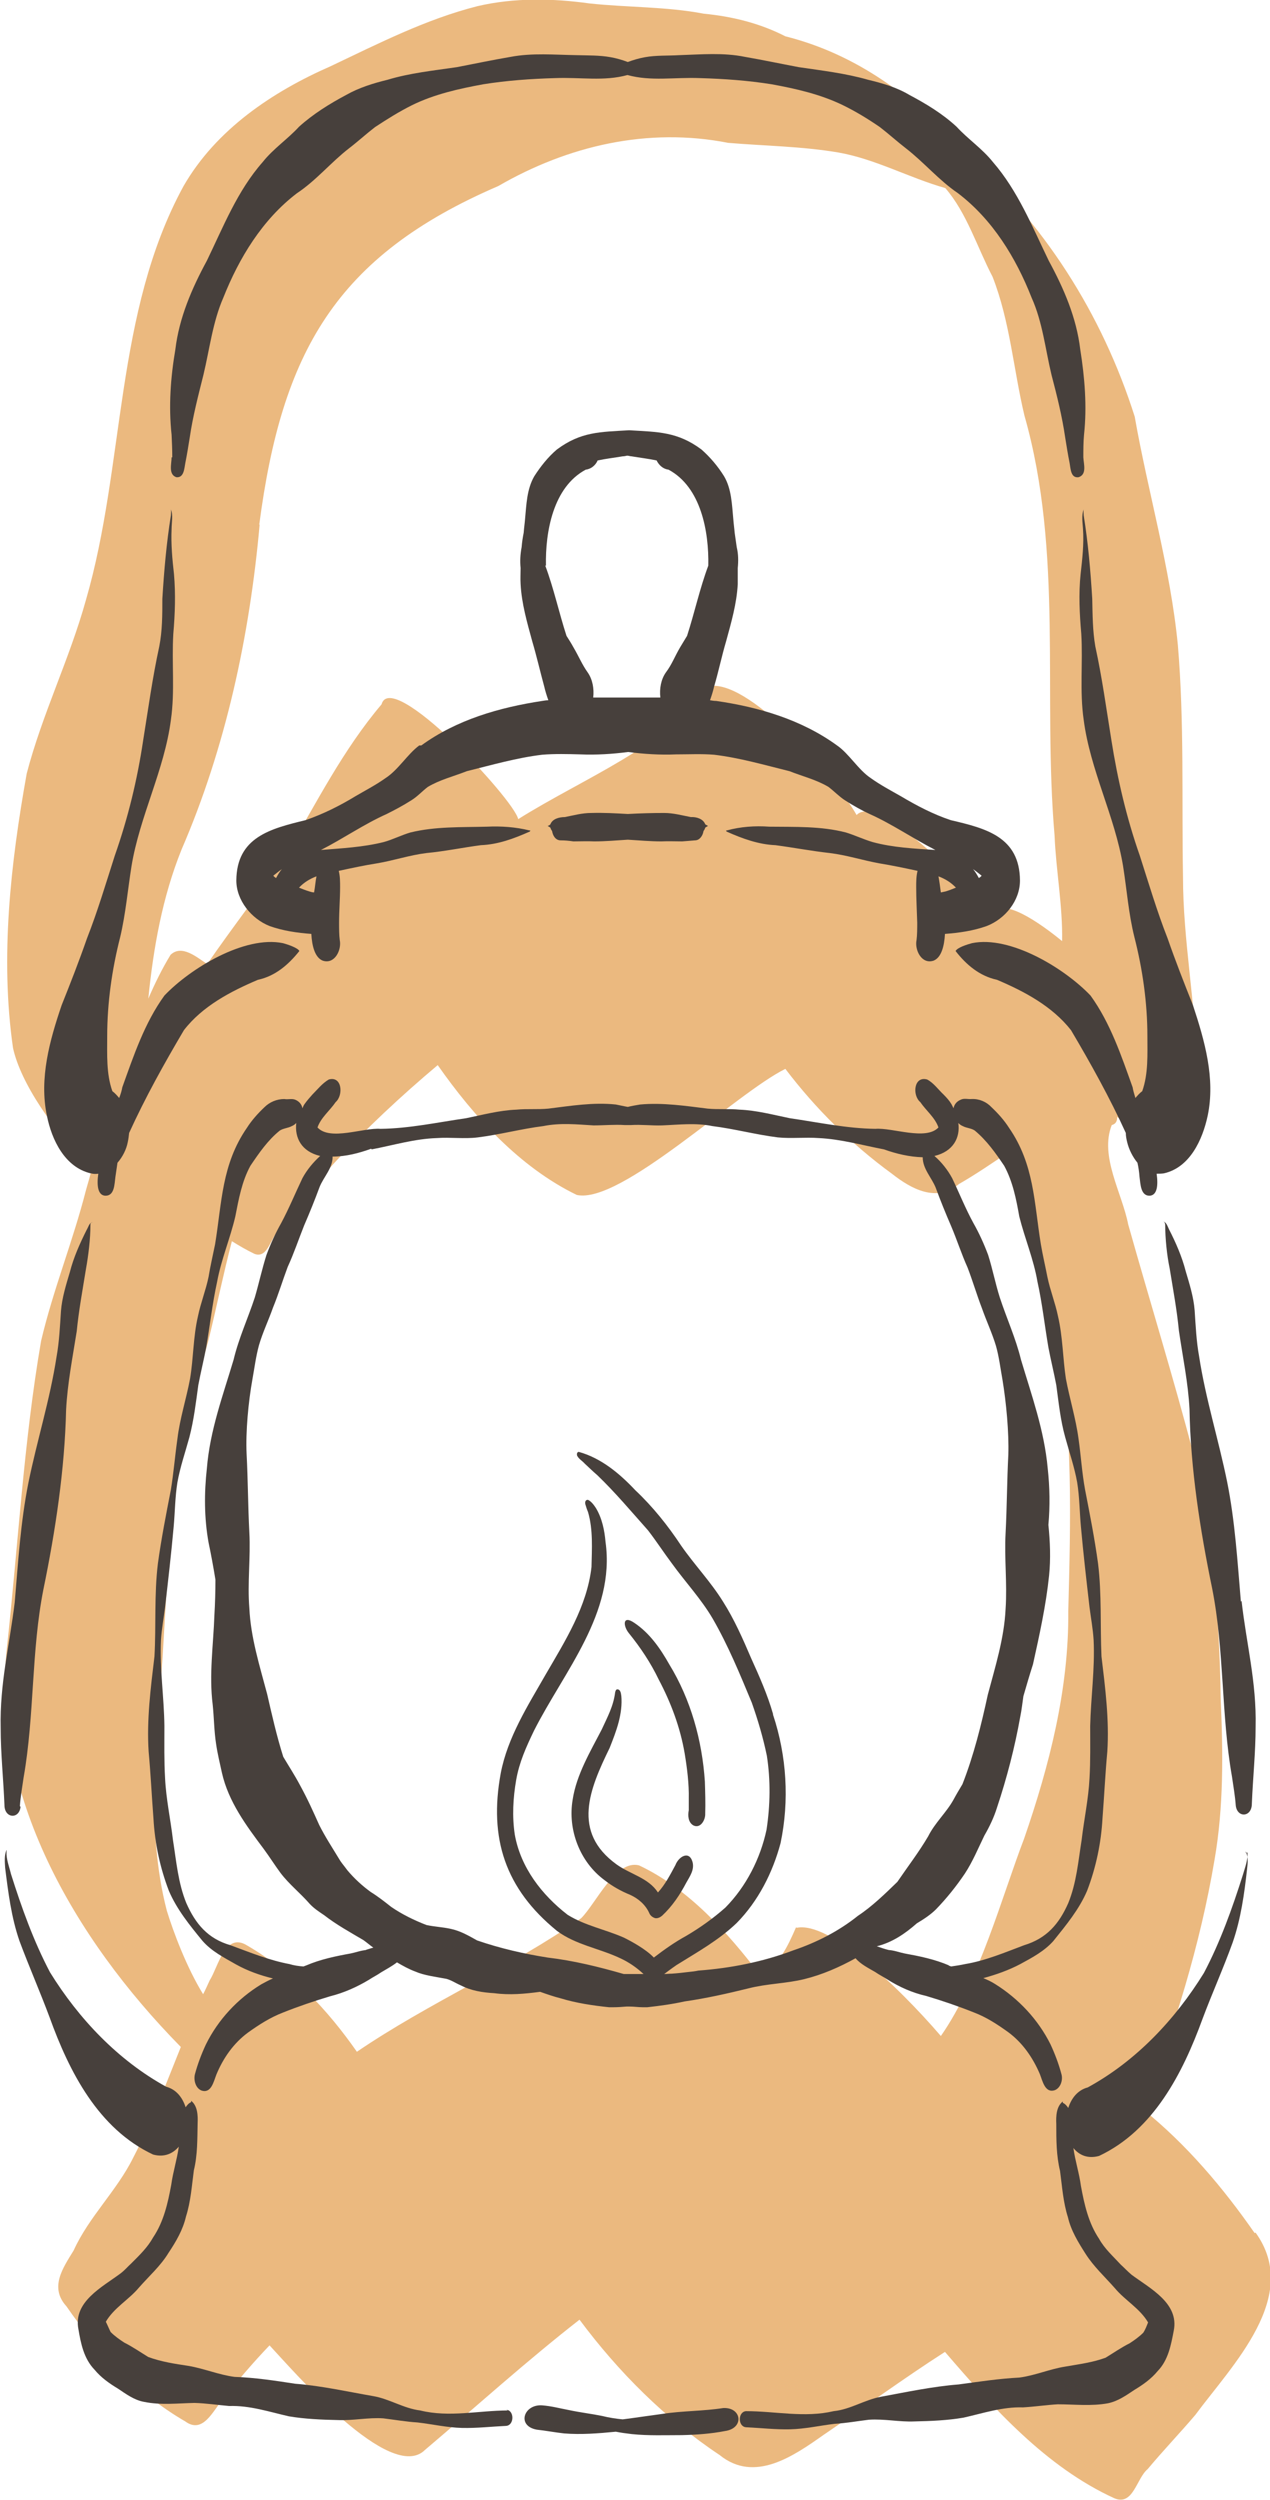
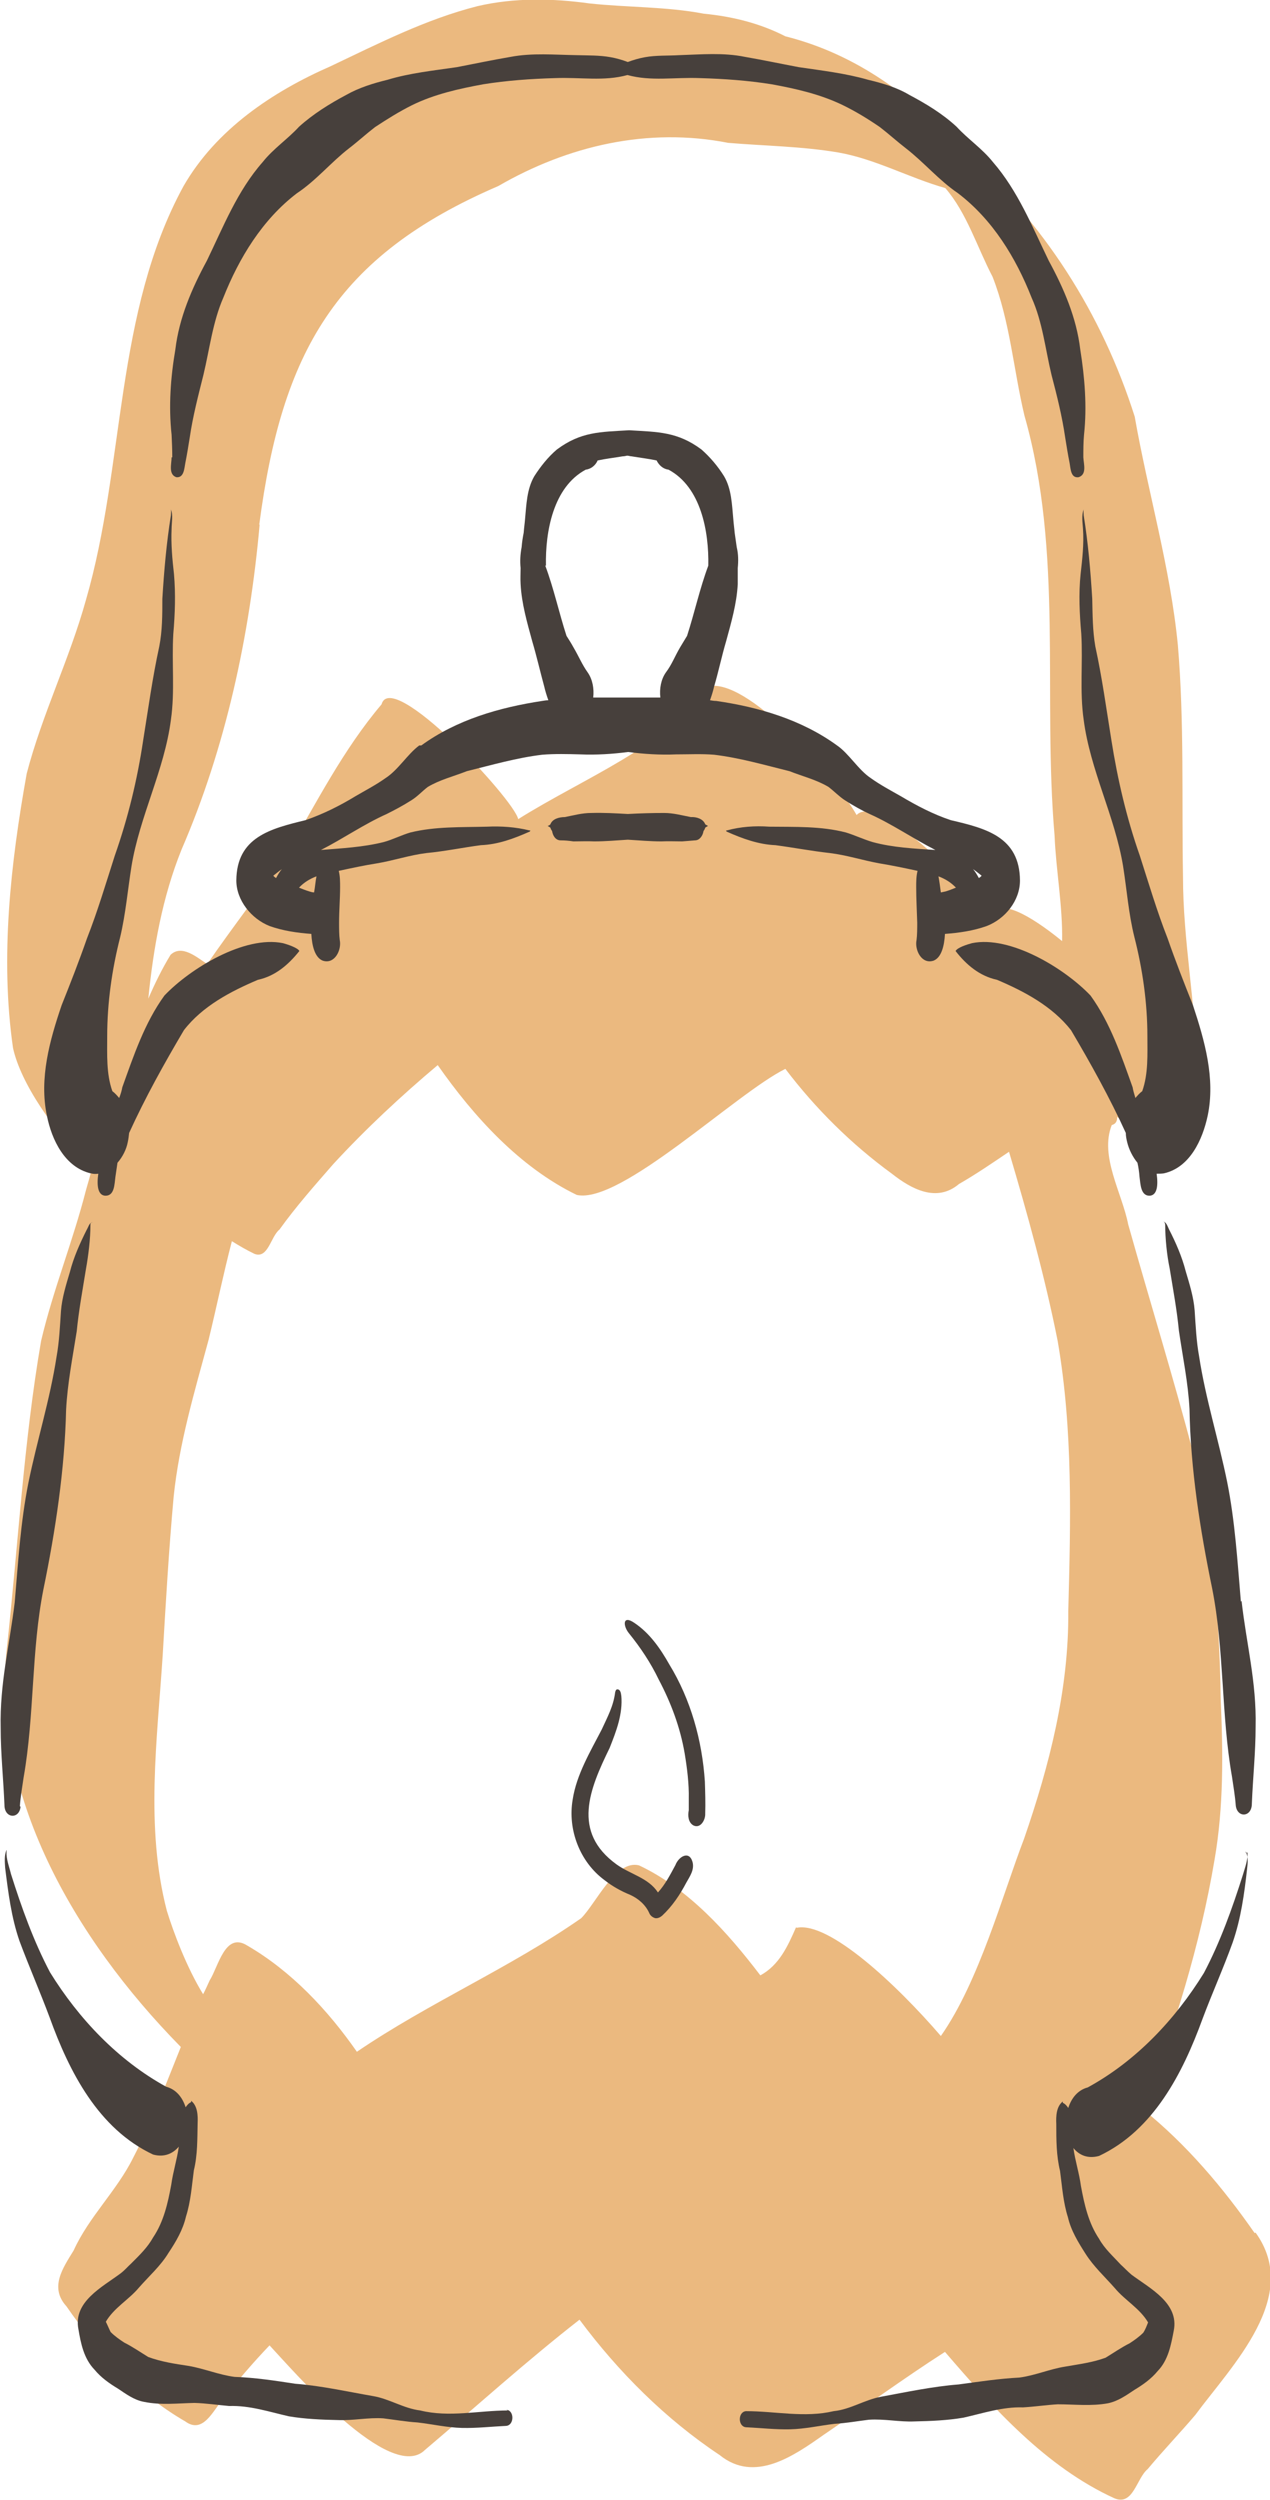
<svg xmlns="http://www.w3.org/2000/svg" id="_レイヤー_1" viewBox="0 0 37.08 72.98">
  <defs>
    <style>.cls-1{fill:#47403c;}.cls-2{fill:#ebb97f;}</style>
  </defs>
  <path class="cls-2" d="m36.63,65.18c-.91-1.31-1.99-2.59-3.26-3.61.91-2.36,1.67-4.78,2.09-7.28.27-1.55.25-3.13.18-4.7-.03-2.4-.25-4.79-.79-7.13-.59-2.25-1.28-4.48-1.91-6.72-.18-.92-.84-1.99-.48-2.9.12-.03.16-.12.16-.24.36.31.7.56.92.7.2.1.47.32.69.2.49-.7.79-1.51.71-2.37-.03-1.85-.4-3.68-.4-5.53-.04-2.25.04-4.52-.15-6.77-.22-2.26-.87-4.45-1.26-6.67-.95-2.99-2.66-5.69-5.03-7.75-1.4-1.58-3.1-2.83-5.17-3.35-.74-.38-1.55-.58-2.38-.66-1.1-.21-2.23-.18-3.34-.3-1.08-.15-2.2-.17-3.27.08-1.5.38-2.89,1.09-4.28,1.75-1.71.75-3.35,1.85-4.3,3.5-2.02,3.7-1.7,8.11-2.85,12.08-.48,1.73-1.28,3.34-1.73,5.07-.47,2.62-.78,5.37-.4,8.01.22,1.01,1.17,2.42,2.3,3.53-.05.21-.11.41-.17.62-.38,1.49-.96,2.91-1.31,4.4-.51,2.96-.67,5.98-1,8.97-.46,4.21,1.92,8.43,5.08,11.64-.44,1.09-.85,2.19-1.39,3.23-.48.97-1.29,1.72-1.74,2.71-.32.52-.71,1.08-.21,1.63.91,1.32,2.07,2.55,3.47,3.36.52.38.81-.32,1.1-.65.43-.54.88-1.07,1.36-1.57.7.75,3.54,4.05,4.54,3.05,1.5-1.27,2.96-2.59,4.51-3.8,1.13,1.52,2.51,2.9,4.09,3.95,1.02.83,2.16.03,3.04-.59,1.18-.8,2.34-1.65,3.54-2.42,1.41,1.64,2.95,3.36,4.94,4.27.56.24.65-.58.98-.85.45-.54.94-1.05,1.39-1.58,1.08-1.46,3.1-3.46,1.76-5.32ZM7.57,15.31c.66-5.02,2.22-7.83,6.98-9.88,2.04-1.18,4.37-1.72,6.71-1.26,1.07.09,2.14.1,3.21.28,1.09.19,2.07.74,3.13,1.04.63.73.93,1.73,1.38,2.59.51,1.3.61,2.71.93,4.05,1.14,4,.53,8.17.88,12.26.04,1,.24,2.06.22,3.08-.97-.79-1.84-1.25-2.05-.77-.48-.6-3.3-3.6-3.95-2.91-.59-1.05-3.02-3.86-4.23-3.77-1.43,1.82-3.72,2.68-5.65,3.89-.13-.59-3.7-4.41-3.99-3.35-1.12,1.32-1.9,2.87-2.77,4.35-.75,1.09-1.57,2.14-2.32,3.23-.31-.2-.74-.58-1.07-.27-.25.41-.46.84-.65,1.28.15-1.49.41-2.96.97-4.35,1.29-2.98,1.99-6.24,2.28-9.48Zm15.67,40.95s0,0,0,0c-.24.55-.49,1.1-1.04,1.4-.96-1.26-2.1-2.53-3.54-3.21-.68-.18-1.26,1.11-1.69,1.54-2.06,1.44-4.45,2.47-6.55,3.9-.85-1.22-1.91-2.35-3.2-3.1-.65-.41-.84.61-1.1,1.02-.06.13-.12.27-.19.4-.48-.78-.87-1.82-1.06-2.44-.63-2.44-.28-4.98-.12-7.45.09-1.54.18-3.09.32-4.63.16-1.56.61-3.07,1.02-4.58.23-.94.43-1.92.68-2.88.21.13.43.26.66.37.4.15.47-.5.73-.71.48-.67,1.03-1.29,1.57-1.91.95-1.03,1.98-1.99,3.05-2.89,1.05,1.5,2.39,2.98,4.06,3.79,1.28.28,4.65-2.97,6.09-3.68.88,1.16,1.93,2.2,3.11,3.06.57.45,1.31.85,1.96.3.49-.28.97-.61,1.46-.94.54,1.82,1.05,3.66,1.42,5.52.45,2.61.38,5.25.31,7.89.02,2.27-.55,4.5-1.29,6.64-.63,1.64-1.31,4.16-2.43,5.76-1.3-1.51-3.26-3.34-4.2-3.16Z" />
  <path class="cls-1" d="m12.24,21.76c-.34.25-.61.71-.98.95-.28.2-.59.36-.88.53-.46.28-.94.52-1.46.7-1.03.25-2.01.5-2.02,1.76,0,.58.44,1.12.97,1.33.39.14.81.2,1.22.23.02.37.11.69.33.78.35.12.56-.31.5-.6-.02-.15-.02-.35-.02-.51,0-.35.03-.69.03-1.04,0-.14,0-.32-.04-.47.37-.08.74-.16,1.12-.22.48-.08.95-.24,1.44-.3.53-.05,1.06-.16,1.59-.23.5-.02.96-.19,1.41-.39.02,0,.04-.03.03-.05,0,0,0,0,0,0,0,0,0,0,0,0,0,0,0,.01,0,.01,0,0-.01,0-.02,0-.4-.1-.83-.13-1.24-.11-.75.02-1.51-.01-2.24.17-.27.08-.52.21-.78.28-.6.15-1.22.18-1.83.23.65-.33,1.25-.75,1.92-1.05.22-.11.47-.24.72-.4.18-.11.32-.27.48-.39.35-.21.76-.31,1.14-.46.73-.18,1.45-.39,2.2-.48.37-.03.74-.02,1.11-.01.47.02.94-.01,1.4-.07.46.06.93.09,1.4.07.37,0,.74-.02,1.11.01.75.09,1.47.3,2.2.48.38.15.79.25,1.14.46.17.13.31.28.48.39.25.16.5.3.72.4.67.3,1.27.72,1.92,1.05-.61-.04-1.24-.07-1.83-.23-.27-.08-.52-.2-.78-.28-.73-.19-1.49-.16-2.24-.17-.42-.03-.84,0-1.24.11,0,0-.02,0-.02,0,0,0,0,0,0-.01,0,0,0,0,0,0,0,0,0,0,0,0,0,.02,0,.04.03.05.45.2.92.37,1.41.39.53.07,1.05.17,1.59.23.49.06.95.21,1.44.3.37.06.75.14,1.12.22-.04.15-.04.33-.04.47,0,.35.02.69.03,1.04,0,.16,0,.36-.02.51-.06.29.15.72.5.6.22-.09.31-.41.33-.78.41-.03.83-.09,1.22-.23.54-.21.97-.74.97-1.33-.01-1.27-.99-1.52-2.02-1.76-.51-.17-.99-.42-1.46-.7-.3-.17-.6-.33-.88-.53-.36-.24-.63-.71-.98-.95-1.03-.75-2.28-1.12-3.53-1.3-.06,0-.12-.01-.18-.02.05-.14.09-.27.12-.4.13-.44.22-.88.35-1.32.15-.55.31-1.1.34-1.67,0-.16,0-.31,0-.47.02-.2.02-.4-.03-.61-.02-.13-.04-.27-.06-.42-.01-.13-.03-.26-.04-.4-.04-.42-.05-.88-.27-1.25-.18-.29-.41-.56-.66-.78-.7-.52-1.27-.51-2.09-.56,0,0-.01,0-.02,0s-.01,0-.02,0c-.83.05-1.39.04-2.09.56-.26.22-.48.5-.66.78-.22.38-.23.83-.27,1.25-.01.13-.03.26-.04.4-.03.15-.05.29-.06.42-.04.21-.05.41-.03.61,0,.16-.01.31,0,.47.03.57.19,1.12.34,1.67.13.44.23.88.35,1.32.03.13.07.26.12.4-.06,0-.12.01-.18.02-1.25.19-2.5.55-3.53,1.3Zm-4.01,3.61c-.07.08-.12.17-.17.26-.03-.02-.06-.04-.08-.07.08-.06.16-.13.25-.19Zm.5.54c.14-.15.32-.26.51-.33-.03.15-.04.31-.07.47-.05,0-.1-.02-.14-.03-.1-.03-.2-.07-.3-.11Zm18.74.14c-.02-.15-.04-.31-.07-.47.19.07.37.18.51.33-.1.04-.2.08-.3.11-.05.01-.09.02-.14.03Zm1.11-.42c-.05-.09-.1-.18-.17-.26.09.06.17.13.25.19-.02.03-.05.05-.08.07Zm-12.64-9.12c-.02-.99.21-2.29,1.16-2.8.16-.02.29-.13.35-.27.24-.05.49-.08.73-.12.04,0,.09-.01.13-.02.04,0,.09.02.13.02.24.04.49.07.73.12.07.14.19.25.35.27.95.51,1.18,1.81,1.16,2.8-.25.67-.4,1.37-.62,2.05-.07.11-.13.22-.2.33-.17.29-.24.5-.42.74-.14.2-.19.47-.16.73-.15,0-.3,0-.45,0-.18,0-.35,0-.53,0-.18,0-.35,0-.53,0-.15,0-.3,0-.45,0,.03-.26-.02-.53-.16-.73-.17-.24-.25-.45-.42-.74-.06-.11-.13-.22-.2-.33-.22-.68-.37-1.38-.62-2.05Z" />
  <path class="cls-1" d="m20.17,23.85s0,0,0,0c-.26-.05-.51-.12-.78-.12-.35,0-.7.01-1.06.03-.35-.02-.7-.04-1.06-.03-.28,0-.52.07-.78.12,0,0,0,0,0,0-.16,0-.36.05-.42.21-.02.03-.06.04-.08.05.03.02.06.03.08.05.01.04.03.07.05.1.02.13.1.27.25.27.12,0,.24.01.37.03.2,0,.42-.01.61,0,.33,0,.66-.03.98-.05.33.02.66.05.98.05.2-.01.42,0,.61,0,.12-.01.24-.02.37-.03.14,0,.23-.14.25-.27.02-.03.04-.06.05-.1.02-.02.05-.03.08-.05-.02-.02-.06-.03-.08-.05-.06-.16-.26-.22-.42-.21Z" />
  <path class="cls-1" d="m.58,52.72c.02-.28.07-.56.11-.84.32-1.82.22-3.69.58-5.5.35-1.7.62-3.49.66-5.23.04-.77.19-1.53.31-2.29.06-.61.17-1.2.27-1.82.07-.39.13-.87.13-1.28,0-.03,0-.06.04-.08,0,0,.01,0,.02-.01,0,0,0,0,0,0-.1.03-.12.15-.17.23-.2.4-.38.8-.49,1.23-.11.37-.23.75-.26,1.14-.03.45-.05.9-.13,1.34-.19,1.24-.57,2.44-.82,3.67-.23,1.15-.3,2.32-.4,3.49-.15,1.25-.44,2.36-.41,3.67,0,.75.08,1.5.11,2.25,0,.39.43.42.47.05Z" />
  <path class="cls-1" d="m14.83,70.36c-.85,0-1.71.21-2.56,0-.49-.06-.9-.34-1.38-.42-.75-.13-1.5-.3-2.27-.36-.59-.09-1.17-.18-1.77-.2-.46-.06-.88-.24-1.34-.32-.4-.06-.8-.12-1.18-.26-.23-.14-.46-.3-.7-.42-.14-.09-.28-.19-.4-.31-.05-.1-.09-.2-.14-.3.24-.41.67-.64.97-1,.29-.33.63-.63.86-1.01.22-.33.42-.67.51-1.06.14-.44.17-.9.23-1.35.11-.45.1-.91.11-1.37.01-.23,0-.51-.19-.66,0,0,0,0,0,0,0,0,0,0,0,.01,0,0,0,.02,0,.03-.07.03-.12.09-.16.15-.09-.28-.27-.52-.57-.6-1.4-.77-2.55-1.98-3.39-3.34-.48-.91-.83-1.89-1.14-2.87-.05-.21-.14-.43-.13-.65,0-.02.01-.03,0-.05-.07.16-.05.35-.04.52.09.72.18,1.45.42,2.14.28.75.6,1.48.88,2.23.57,1.58,1.42,3.25,3.02,4,.33.09.58-.03.75-.23-.05.37-.17.74-.22,1.11-.1.54-.22,1.08-.53,1.54-.16.29-.4.52-.63.75-.12.11-.19.2-.32.3-.54.4-1.39.83-1.23,1.63.07.42.16.86.47,1.18.19.23.43.4.68.55.24.16.48.34.77.39.49.1.98.04,1.47.03.34.01.67.06,1.01.09.6-.02,1.17.17,1.74.3.47.08.96.1,1.43.11.45.02.89-.08,1.33-.05.33.04.67.1,1,.12.43.05.87.15,1.3.16.43.01.86-.04,1.29-.06.24-.02.24-.46,0-.47Z" />
  <path class="cls-1" d="m5.01,13.35c0,.19-.1.5.14.58.22.02.23-.25.26-.41.05-.25.09-.5.13-.75.09-.62.25-1.23.4-1.83.18-.75.27-1.54.58-2.25.46-1.16,1.14-2.28,2.15-3.05.56-.37.99-.9,1.52-1.31.26-.2.5-.42.76-.62.35-.23.7-.45,1.08-.64.65-.32,1.37-.48,2.08-.61.69-.11,1.39-.16,2.09-.18.76-.03,1.43.1,2.12-.09.69.19,1.37.06,2.12.09.7.02,1.4.07,2.09.18.71.13,1.42.29,2.08.61.37.18.73.4,1.08.64.26.2.5.42.76.62.53.41.96.93,1.52,1.31,1.01.77,1.69,1.88,2.15,3.05.32.71.4,1.5.58,2.25.16.61.31,1.21.4,1.83.04.25.08.5.13.75.03.16.03.44.26.41.25-.08.15-.38.14-.58,0-.22,0-.44.02-.66.09-.83.02-1.67-.11-2.49-.11-.93-.48-1.78-.92-2.59-.48-.99-.9-2.04-1.63-2.88-.31-.39-.73-.67-1.06-1.03-.41-.38-.89-.67-1.38-.93-.37-.22-.78-.34-1.2-.44-.66-.19-1.35-.27-2.03-.37-.53-.1-1.05-.21-1.57-.3-.63-.13-1.28-.07-1.92-.05-.33.02-.67,0-1,.06-.17.03-.34.08-.5.14-.16-.06-.33-.11-.5-.14-.33-.06-.66-.05-1-.06-.64-.01-1.29-.07-1.92.05-.53.09-1.05.2-1.57.3-.68.1-1.37.17-2.03.37-.41.1-.83.23-1.2.44-.49.26-.97.56-1.38.93-.33.36-.75.64-1.06,1.03-.74.84-1.15,1.89-1.63,2.88-.44.81-.81,1.67-.92,2.59-.14.82-.2,1.66-.11,2.49.01.22.02.44.02.66Z" />
-   <path class="cls-1" d="m2.66,34.25c.07.02.14.02.21.01-.05.35-.01.61.18.64.3.03.29-.34.32-.55.02-.14.04-.27.06-.41.15-.17.26-.39.3-.6.02-.09.03-.18.04-.27.47-1.03,1.02-2.02,1.6-3,.54-.7,1.36-1.13,2.16-1.47.51-.11.89-.44,1.21-.84-.04-.09-.33-.19-.48-.23-1.12-.23-2.71.74-3.46,1.53-.58.8-.9,1.76-1.23,2.68-.01.07-.04.18-.09.31-.06-.07-.12-.14-.2-.2-.18-.51-.15-1.07-.15-1.61,0-.97.14-1.95.38-2.89.16-.68.22-1.38.33-2.07.24-1.46.96-2.8,1.15-4.27.12-.83.02-1.67.07-2.51.05-.58.07-1.16.02-1.74-.05-.44-.09-.88-.07-1.32,0-.19.05-.4-.02-.57.01.05,0,.11,0,.17-.13.81-.2,1.62-.25,2.44,0,.47,0,.93-.09,1.39-.2.92-.32,1.81-.47,2.74-.17,1.14-.44,2.26-.83,3.37-.26.81-.5,1.62-.81,2.41-.23.66-.48,1.3-.74,1.95-.35,1.03-.66,2.14-.43,3.23.14.7.52,1.5,1.28,1.68Z" />
+   <path class="cls-1" d="m2.66,34.25c.07.02.14.02.21.01-.05.35-.01.61.18.64.3.03.29-.34.32-.55.02-.14.04-.27.06-.41.15-.17.26-.39.3-.6.02-.09.03-.18.04-.27.47-1.03,1.02-2.02,1.6-3,.54-.7,1.36-1.13,2.16-1.47.51-.11.89-.44,1.21-.84-.04-.09-.33-.19-.48-.23-1.12-.23-2.71.74-3.46,1.53-.58.8-.9,1.76-1.23,2.68-.01.07-.04.18-.09.31-.06-.07-.12-.14-.2-.2-.18-.51-.15-1.07-.15-1.61,0-.97.14-1.95.38-2.89.16-.68.22-1.38.33-2.07.24-1.46.96-2.8,1.15-4.27.12-.83.02-1.67.07-2.51.05-.58.07-1.16.02-1.74-.05-.44-.09-.88-.07-1.32,0-.19.05-.4-.02-.57.01.05,0,.11,0,.17-.13.81-.2,1.62-.25,2.44,0,.47,0,.93-.09,1.39-.2.92-.32,1.81-.47,2.74-.17,1.14-.44,2.26-.83,3.37-.26.81-.5,1.62-.81,2.41-.23.66-.48,1.3-.74,1.95-.35,1.03-.66,2.14-.43,3.23.14.7.52,1.5,1.28,1.68" />
  <path class="cls-1" d="m36.23,46.75c-.1-1.17-.17-2.34-.4-3.49-.25-1.23-.63-2.43-.82-3.67-.08-.44-.1-.89-.13-1.34-.03-.39-.15-.77-.26-1.14-.11-.43-.29-.84-.49-1.23-.04-.08-.07-.2-.17-.23,0,0,0,0,0,0,0,0,.01,0,.02.01.03.02.03.05.04.08,0,.41.05.9.13,1.28.1.62.21,1.2.27,1.82.11.76.27,1.52.31,2.29.03,1.75.31,3.53.66,5.23.36,1.81.26,3.68.58,5.5.04.28.09.56.11.84.04.37.47.35.47-.05.03-.75.11-1.5.11-2.25.03-1.3-.27-2.42-.41-3.67Z" />
  <path class="cls-1" d="m36.42,54.07c.02.22-.07.44-.13.65-.31.98-.66,1.96-1.14,2.87-.84,1.36-1.98,2.57-3.39,3.34-.3.08-.48.32-.57.6-.04-.06-.09-.12-.16-.15,0,0,0-.02,0-.03,0,0,0,0,0-.01,0,0,0,0,0,0-.19.15-.2.43-.19.66,0,.46,0,.92.11,1.37.06.45.09.91.23,1.35.09.39.3.73.51,1.06.24.38.57.68.86,1.01.3.36.73.59.97,1-.04.1-.08.21-.14.3-.12.12-.26.22-.4.31-.24.12-.47.28-.7.42-.38.14-.78.19-1.18.26-.45.07-.88.26-1.34.32-.59.03-1.18.12-1.77.2-.76.06-1.51.22-2.27.36-.48.09-.89.37-1.38.42-.85.2-1.7,0-2.56,0-.24.02-.24.45,0,.47.43.02.86.07,1.29.06.44-.01.87-.11,1.3-.16.34-.02.67-.08,1-.12.45-.03.89.07,1.33.05.48-.01.96-.03,1.43-.11.58-.13,1.14-.32,1.74-.3.34-.02.67-.07,1.01-.09.49,0,.98.06,1.47-.03.29-.06.53-.23.77-.39.25-.15.49-.32.68-.55.31-.32.39-.76.47-1.18.16-.8-.69-1.23-1.23-1.63-.13-.11-.2-.19-.32-.3-.22-.24-.47-.46-.63-.75-.31-.46-.43-1-.53-1.54-.05-.38-.17-.74-.22-1.11.17.21.42.32.75.23,1.59-.75,2.44-2.41,3.02-4,.28-.75.61-1.48.88-2.23.24-.69.34-1.42.42-2.14.02-.17.04-.36-.04-.52,0,.02,0,.03.01.05Z" />
-   <path class="cls-1" d="m30.76,56.65c.37-.46.75-.92.98-1.46.26-.68.41-1.39.45-2.12.05-.65.08-1.29.14-1.94.06-.93-.06-1.86-.17-2.78-.04-.9.01-1.81-.1-2.71-.1-.73-.24-1.44-.38-2.16-.09-.49-.12-.99-.19-1.48-.08-.6-.26-1.17-.37-1.76-.09-.6-.09-1.22-.23-1.82-.08-.39-.23-.76-.31-1.15-.06-.31-.14-.65-.19-.95-.2-1.22-.19-2.33-.93-3.4-.14-.22-.32-.42-.51-.6-.15-.16-.36-.25-.58-.24-.11.01-.22-.03-.32.02-.12.05-.19.14-.21.25-.02-.04-.04-.08-.06-.12-.06-.1-.14-.19-.23-.28-.16-.15-.29-.34-.48-.44-.39-.11-.44.46-.2.66.17.25.43.45.53.74-.37.39-1.34,0-1.84.04-.84-.01-1.67-.19-2.5-.31-.49-.1-.97-.23-1.47-.25-.31-.03-.62,0-.93-.03-.65-.08-1.31-.18-1.97-.12-.12.02-.24.04-.36.07-.12-.02-.24-.05-.35-.07-.66-.07-1.32.04-1.97.12-.31.03-.62,0-.93.03-.5.02-.98.15-1.47.25-.83.12-1.66.3-2.5.31-.5-.04-1.47.36-1.84-.04.1-.29.36-.49.53-.74.23-.2.19-.77-.2-.66-.19.11-.33.29-.48.44-.08.09-.16.18-.23.28-.03.04-.04.08-.06.12-.02-.11-.09-.2-.21-.25-.1-.04-.21,0-.32-.02-.22,0-.43.09-.58.24-.19.18-.37.38-.51.6-.74,1.07-.73,2.18-.93,3.4-.06.3-.14.64-.19.95-.08.39-.23.76-.31,1.15-.14.6-.13,1.22-.23,1.82-.11.59-.3,1.17-.37,1.76-.07.49-.11.99-.19,1.48-.14.72-.28,1.43-.38,2.16-.11.9-.05,1.81-.1,2.71-.11.92-.23,1.85-.17,2.78.06.65.09,1.29.14,1.94.04.73.19,1.44.45,2.12.23.54.61,1.01.98,1.46.27.31.63.49.98.69.34.19.71.32,1.08.41-.12.05-.23.11-.34.17-.69.42-1.26,1.03-1.62,1.76-.13.28-.24.57-.32.87-.04.17.02.4.19.47.29.1.36-.27.44-.47.2-.48.5-.91.92-1.22.32-.23.65-.44,1.01-.58.45-.18.92-.34,1.39-.48.4-.1.78-.27,1.13-.48.12-.08.23-.13.36-.22.15-.09.32-.18.46-.29.17.1.35.2.54.27.25.11.58.15.9.21.15.04.28.13.42.19.31.16.64.21.98.23.45.06.89.02,1.34-.04.2.07.4.14.6.19.46.14.94.21,1.41.26.05,0,.1,0,.14,0,.12,0,.25-.01.37-.02.02,0,.03,0,.05,0,.02,0,.03,0,.05,0,.12,0,.25.02.37.02.05,0,.1,0,.14,0,.36-.04.73-.09,1.09-.17.63-.09,1.25-.23,1.86-.38.54-.14,1.1-.14,1.63-.27.53-.13,1.03-.35,1.5-.61.14.17.38.29.57.4.13.09.24.14.36.22.35.22.73.39,1.13.48.47.14.94.3,1.39.48.37.14.69.35,1.01.58.42.31.72.75.92,1.22.08.2.15.57.44.47.17-.07.24-.3.19-.47-.08-.3-.19-.59-.32-.87-.36-.72-.93-1.33-1.62-1.76-.11-.07-.22-.12-.34-.17.37-.1.74-.23,1.08-.41.35-.19.71-.38.98-.69Zm-19.91-23.1c.63-.12,1.26-.31,1.9-.33.4-.03.8.03,1.2-.02.64-.08,1.27-.25,1.91-.33.5-.1.97-.05,1.47-.02.31,0,.61-.03.91-.01,0,0,.02,0,.03,0,.02,0,.04,0,.06,0,.02,0,.04,0,.06,0,0,0,.02,0,.03,0,.3-.02.61.02.91.01.5-.02.98-.08,1.47.02.64.08,1.27.25,1.91.33.4.04.8-.01,1.2.02.64.03,1.27.21,1.9.33.36.13.75.22,1.13.23,0,.34.26.59.38.89.14.38.29.75.45,1.12.17.4.3.81.48,1.21.15.39.27.8.42,1.19.13.37.3.73.41,1.1.09.32.13.66.19.99.11.67.19,1.53.17,2.18-.04.76-.04,1.53-.08,2.29-.04.74.05,1.47,0,2.21-.04.86-.3,1.68-.52,2.51-.19.88-.41,1.77-.74,2.61-.09.15-.18.3-.26.45-.21.38-.54.67-.74,1.07-.27.46-.6.89-.9,1.33-.36.35-.74.72-1.15.99-.56.45-1.21.78-1.89,1.01-.9.34-1.83.52-2.77.59-.09.02-.18.03-.28.04-.17.02-.33.04-.5.05-.07,0-.15.01-.22.01-.09,0-.17,0-.26,0h0c-.05,0-.11,0-.16,0-.03,0-.07,0-.1,0-.07,0-.15,0-.22,0-.08,0-.16,0-.24,0-.06,0-.12,0-.18,0,0,0-.01,0-.02,0-.73-.21-1.46-.39-2.22-.48-.7-.11-1.39-.27-2.06-.5-.25-.14-.49-.28-.78-.34-.23-.05-.47-.06-.7-.11-.36-.14-.71-.31-1.03-.53-.19-.15-.38-.3-.59-.43-.25-.18-.49-.4-.69-.64-.02-.03-.04-.05-.06-.08-.06-.08-.13-.16-.18-.25-.2-.33-.41-.65-.58-.99-.18-.4-.33-.74-.56-1.16-.16-.3-.33-.56-.49-.83-.19-.6-.33-1.22-.47-1.83-.22-.83-.48-1.65-.52-2.51-.06-.74.04-1.47,0-2.21-.04-.76-.04-1.53-.08-2.29-.03-.65.05-1.51.17-2.18.06-.33.1-.66.19-.99.11-.38.28-.73.41-1.1.16-.39.28-.79.43-1.19.18-.39.32-.81.48-1.21.16-.37.31-.74.45-1.12.12-.3.39-.56.38-.89.39,0,.77-.1,1.13-.23Zm-.15,23.37c-.16.01-.31.07-.46.1-.44.08-.88.17-1.3.35-.03.01-.05.02-.08.03-.14-.01-.28-.03-.41-.07-.59-.11-1.15-.34-1.72-.55-.66-.19-1.02-.62-1.29-1.23-.24-.59-.29-1.21-.39-1.84-.07-.6-.2-1.19-.23-1.8-.03-.51-.02-1.02-.02-1.53-.01-.85-.14-1.66-.1-2.51.02-.32.08-.64.12-.96.09-.78.18-1.56.25-2.34.04-.43.04-.87.11-1.3.08-.45.23-.88.35-1.32.13-.5.19-1.01.26-1.52.07-.37.16-.73.23-1.1.11-.64.18-1.28.32-1.92.12-.65.38-1.26.53-1.9.1-.51.19-1.02.44-1.48.25-.37.51-.75.86-1.03.11-.07.24-.07.35-.13.05-.02.09-.05.13-.09-.05.43.15.83.69.96,0,0,0,0,.01,0-.21.19-.39.41-.52.65-.21.44-.39.88-.62,1.31-.17.3-.31.61-.43.93-.13.41-.22.83-.34,1.24-.2.61-.47,1.19-.62,1.82-.31,1.04-.69,2.06-.78,3.17-.08.72-.08,1.45.05,2.17.07.33.14.71.2,1.08,0,.34-.01.69-.03,1.03-.03.87-.16,1.74-.05,2.62.04.38.04.77.1,1.15.04.28.11.56.17.84.19.84.71,1.54,1.22,2.22.17.23.32.47.49.7.25.33.58.59.85.9.12.13.27.23.42.33.36.28.76.5,1.15.73.1.07.19.15.29.22-.08.02-.16.05-.23.07Zm17.01.45c-.42-.18-.86-.27-1.3-.35-.15-.03-.3-.09-.46-.1-.12-.03-.24-.07-.35-.11.45-.11.83-.37,1.17-.67.2-.12.4-.25.56-.41.31-.32.59-.67.84-1.04.23-.35.39-.74.57-1.11.15-.26.28-.53.37-.82.29-.87.52-1.76.68-2.66.04-.19.06-.39.09-.59.09-.31.18-.62.28-.93.19-.86.38-1.72.47-2.59.05-.49.03-.99-.02-1.48.05-.55.04-1.1-.02-1.65-.1-1.11-.47-2.13-.78-3.17-.15-.62-.42-1.21-.62-1.82-.13-.41-.21-.83-.34-1.24-.12-.32-.26-.63-.43-.93-.23-.42-.41-.87-.62-1.31-.13-.24-.31-.47-.52-.65,0,0,0,0,.01,0,.54-.13.75-.53.69-.96.04.04.08.07.13.09.11.06.25.06.35.13.35.29.61.66.86,1.03.25.46.35.97.44,1.48.16.64.42,1.25.53,1.9.14.63.21,1.28.32,1.92.07.37.16.73.23,1.1.07.51.12,1.02.26,1.52.12.44.27.87.35,1.32.07.43.07.87.11,1.3.07.78.16,1.56.25,2.34.04.32.1.63.12.96.04.85-.08,1.67-.1,2.51,0,.51.01,1.02-.02,1.53-.03.6-.16,1.2-.23,1.8-.1.63-.15,1.25-.39,1.84-.27.61-.63,1.03-1.29,1.23-.56.21-1.12.45-1.72.55-.14.03-.27.05-.41.07-.03-.01-.05-.02-.08-.03Z" />
  <path class="cls-1" d="m31.64,14.87c-.07.18-.03.39-.02.57.03.44-.02.88-.07,1.32-.06.58-.03,1.16.02,1.74.05.84-.05,1.68.07,2.51.19,1.47.91,2.81,1.15,4.27.11.69.16,1.39.33,2.07.24.94.38,1.92.38,2.89,0,.54.03,1.1-.15,1.61-.08.06-.14.13-.2.2-.04-.13-.07-.24-.08-.31-.33-.92-.65-1.88-1.23-2.68-.75-.79-2.34-1.76-3.46-1.53-.15.04-.43.13-.48.23.31.4.7.73,1.21.84.8.34,1.61.77,2.16,1.47.58.98,1.13,1.97,1.6,3,0,.09.02.19.04.27.05.21.16.43.3.6.03.13.05.27.06.41.03.21.03.58.32.55.19-.03.23-.29.18-.64.07,0,.14,0,.21-.01.76-.17,1.13-.98,1.28-1.68.23-1.09-.09-2.2-.43-3.23-.26-.65-.51-1.29-.74-1.95-.31-.79-.55-1.6-.81-2.41-.39-1.11-.65-2.23-.83-3.37-.15-.93-.27-1.82-.47-2.74-.08-.46-.08-.93-.09-1.39-.05-.82-.12-1.63-.25-2.44,0-.06-.01-.12,0-.17Z" />
  <path class="cls-1" d="m16.53,71.02s-.02,0-.03,0c-.01,0-.02,0-.03,0h.06Z" />
-   <path class="cls-1" d="m21.11,70.29c-.57.09-1.19.08-1.77.17-.38.05-.77.11-1.16.16-.2-.02-.4-.05-.6-.1-.29-.06-.63-.1-.96-.17-.27-.05-.52-.12-.8-.14-.53-.03-.74.6-.15.71.27.03.53.08.8.11.5.04,1,0,1.51-.05.15.03.3.05.47.07.49.05.97.03,1.46.03.42-.01.85-.04,1.26-.12.57-.08.49-.71-.07-.67Z" />
  <path class="cls-1" d="m19.94,71.08s0,0,0,0c-.01,0-.02,0-.04,0,.01,0,.03,0,.04,0Z" />
-   <path class="cls-1" d="m22.57,50.03c-.16-.56-.4-1.1-.64-1.63-.24-.56-.49-1.13-.82-1.65-.36-.58-.83-1.07-1.22-1.63-.39-.59-.83-1.14-1.34-1.62-.46-.49-1-.94-1.65-1.12,0,0,0,0,0,0-.01,0-.02,0-.03.01-.03.02-.03.07-.02.1.05.1.15.15.22.23.12.11.24.23.37.34.52.5,1,1.07,1.48,1.61.24.31.46.65.7.97.39.54.85,1.03,1.19,1.61.45.78.79,1.61,1.14,2.45.18.51.33,1.02.44,1.55.11.71.1,1.44-.01,2.16-.18.84-.59,1.65-1.2,2.27-.35.31-.74.59-1.15.83-.33.18-.64.4-.94.63-.24-.25-.65-.47-.87-.58-.54-.24-1.14-.35-1.65-.67-.75-.58-1.37-1.38-1.54-2.34-.08-.53-.05-1.07.04-1.59.09-.52.29-.96.52-1.44.88-1.74,2.38-3.43,2.09-5.51-.03-.34-.1-.69-.28-.99-.06-.09-.13-.19-.23-.24,0,0-.01,0-.02,0,0,0-.01,0-.01,0-.07.02-.06.11-.04.16.02.07.04.13.07.2.15.52.11,1.07.1,1.6-.13,1.15-.77,2.16-1.34,3.14-.52.91-1.11,1.83-1.31,2.88-.35,1.9.13,3.37,1.64,4.6.55.41,1.24.51,1.85.8.26.12.49.28.7.48,0,.14.01.28,0,.41,0,0,0,0,0,0,0,0,0,0,0,0,.32-.22.62-.47.94-.69.61-.38,1.24-.73,1.76-1.23.63-.64,1.05-1.47,1.28-2.33.26-1.24.18-2.55-.22-3.75Z" />
  <path class="cls-1" d="m18.14,49.5c-.01-.07-.02-.18-.11-.19-.05,0-.06.05-.07.09-.05.4-.22.71-.39,1.08-.33.64-.74,1.32-.85,2.05-.15.88.21,1.82.93,2.35.23.18.48.32.75.43.24.11.45.29.56.54.03.07.1.12.17.14.07.01.14-.02.2-.07.3-.28.52-.61.71-.97.1-.18.24-.37.18-.6-.1-.35-.41-.15-.5.09-.15.28-.3.57-.51.8-.28-.43-.81-.53-1.21-.82-1.31-.95-.79-2.19-.2-3.4.19-.48.39-.99.34-1.53Z" />
  <path class="cls-1" d="m20.24,53.28c.21.11.36-.16.35-.34.01-.31,0-.63-.01-.94-.08-1.2-.41-2.39-1.04-3.42-.26-.46-.57-.91-1.02-1.21-.35-.24-.33.09-.16.3.34.42.64.87.87,1.35.36.68.63,1.4.76,2.16.07.42.13.89.12,1.33,0,.11,0,.22,0,.33-.03.15-.02.35.13.44Z" />
</svg>